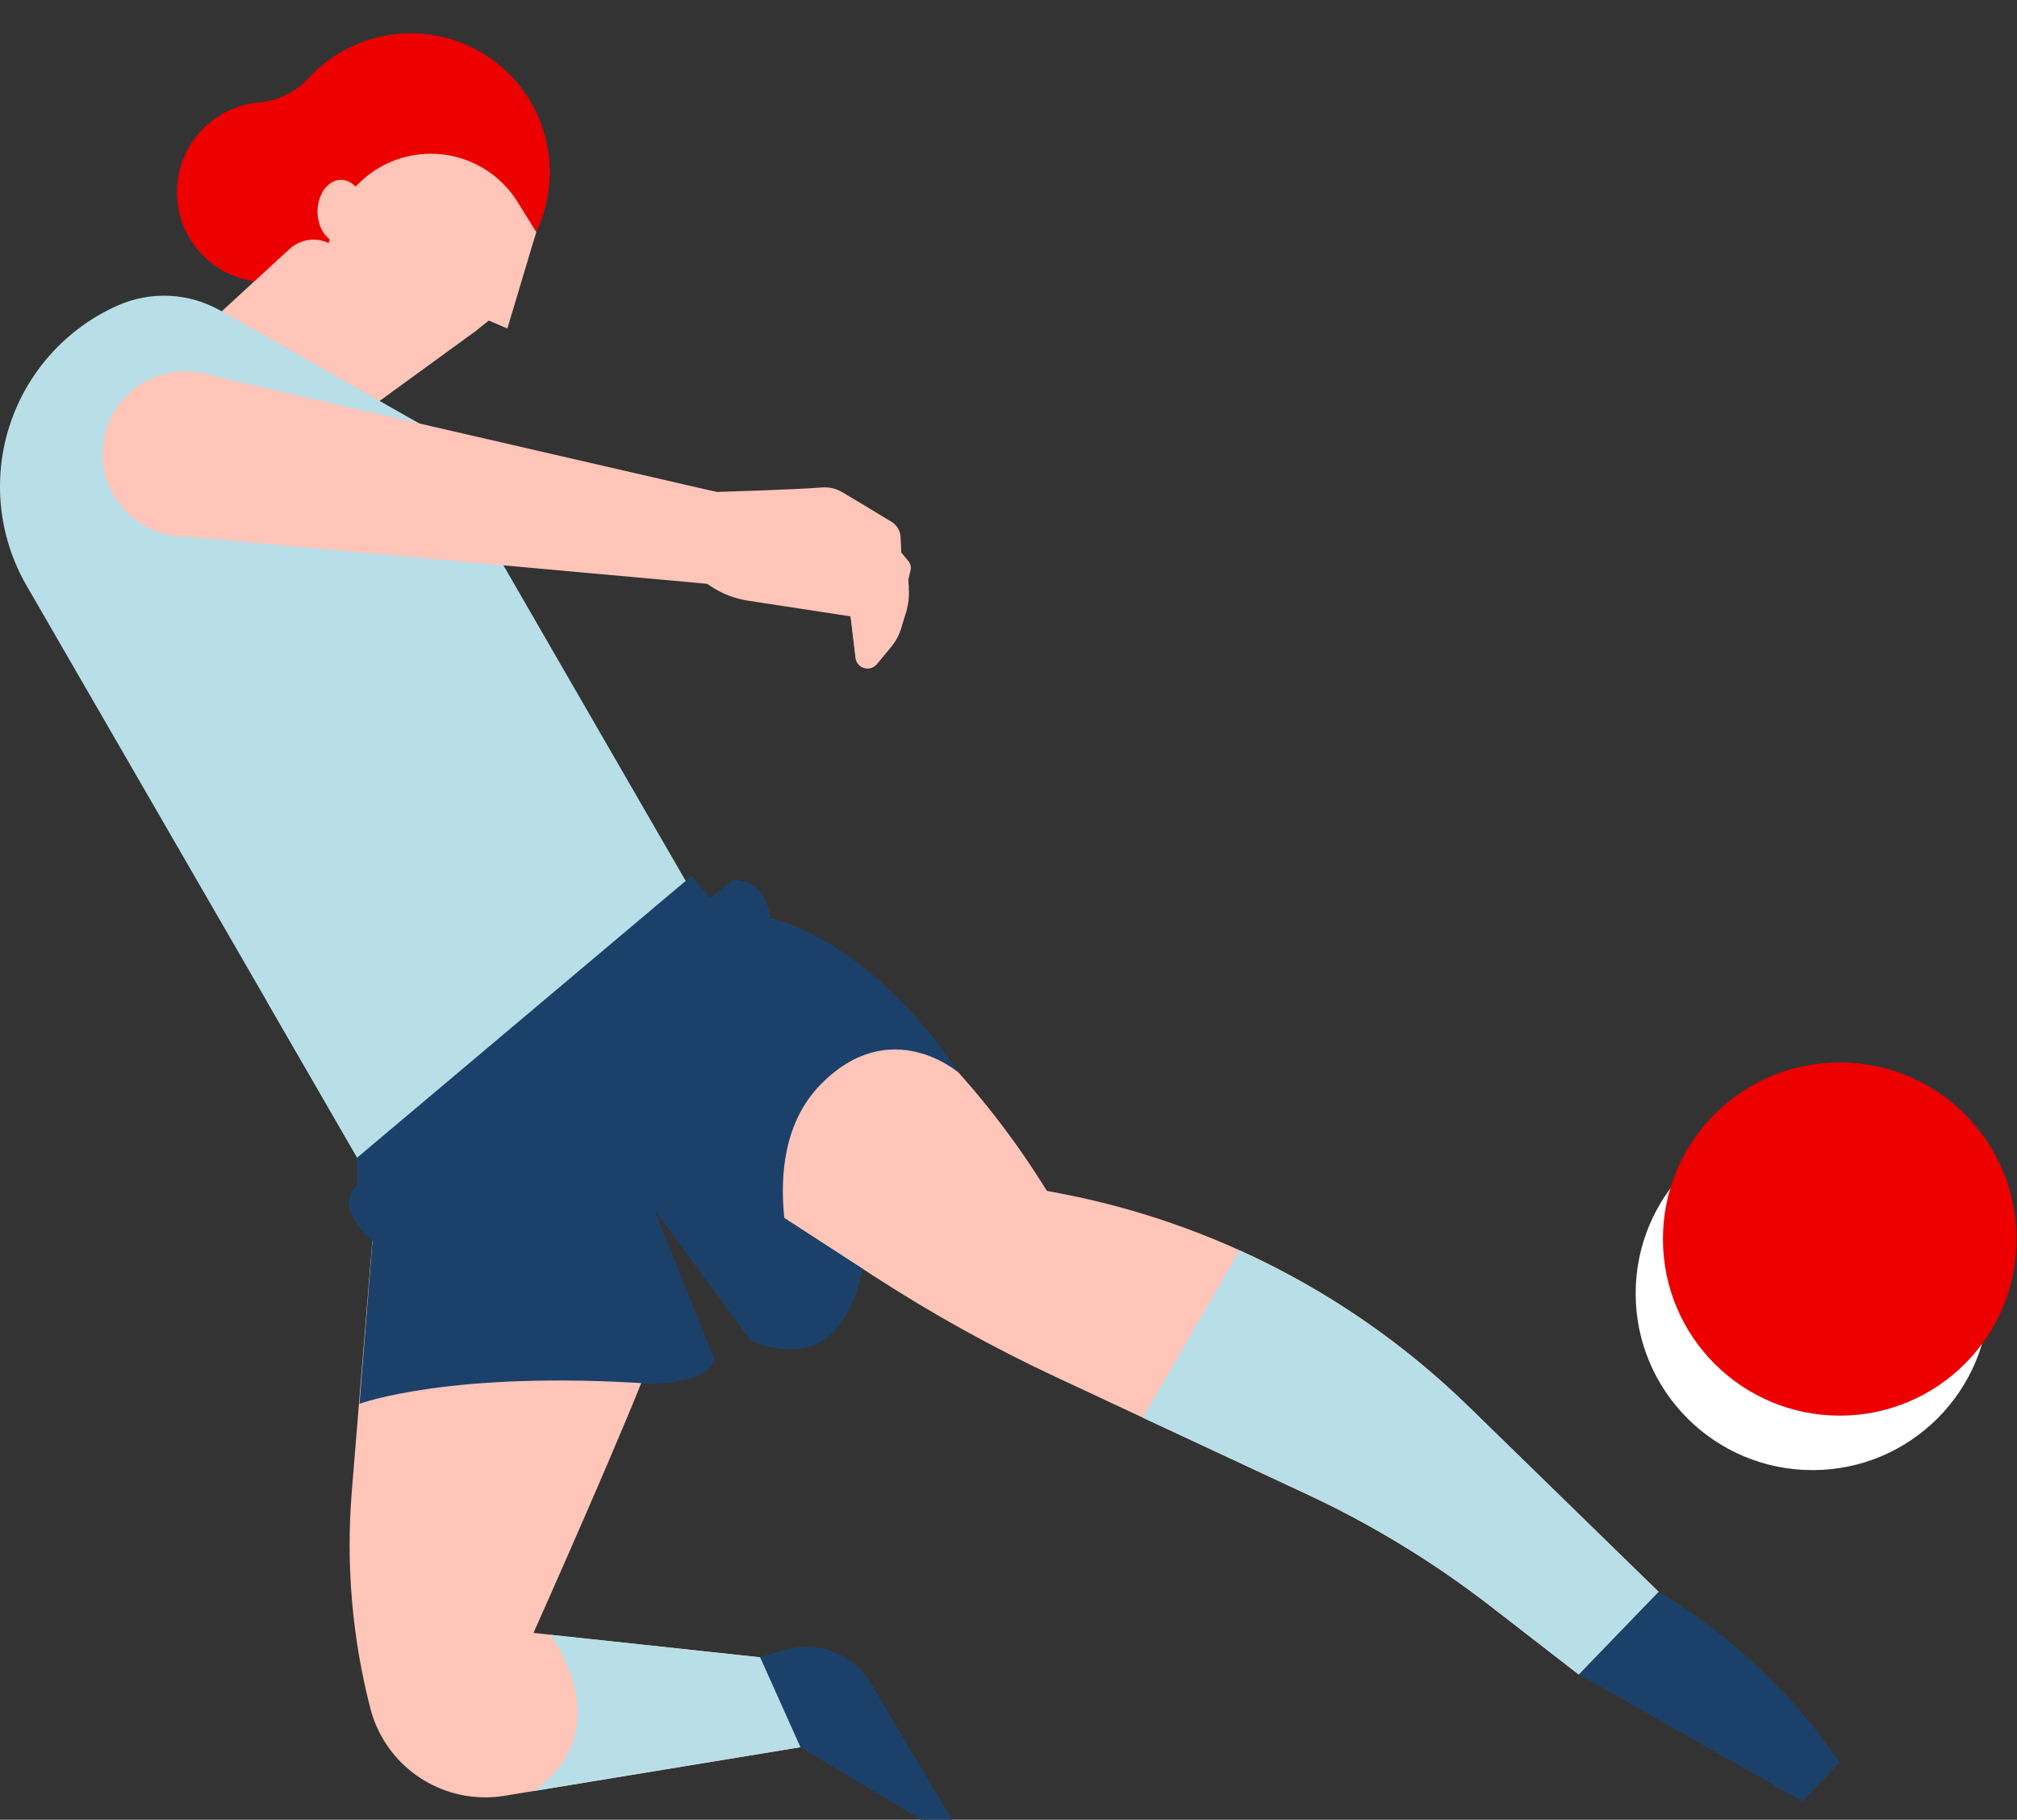
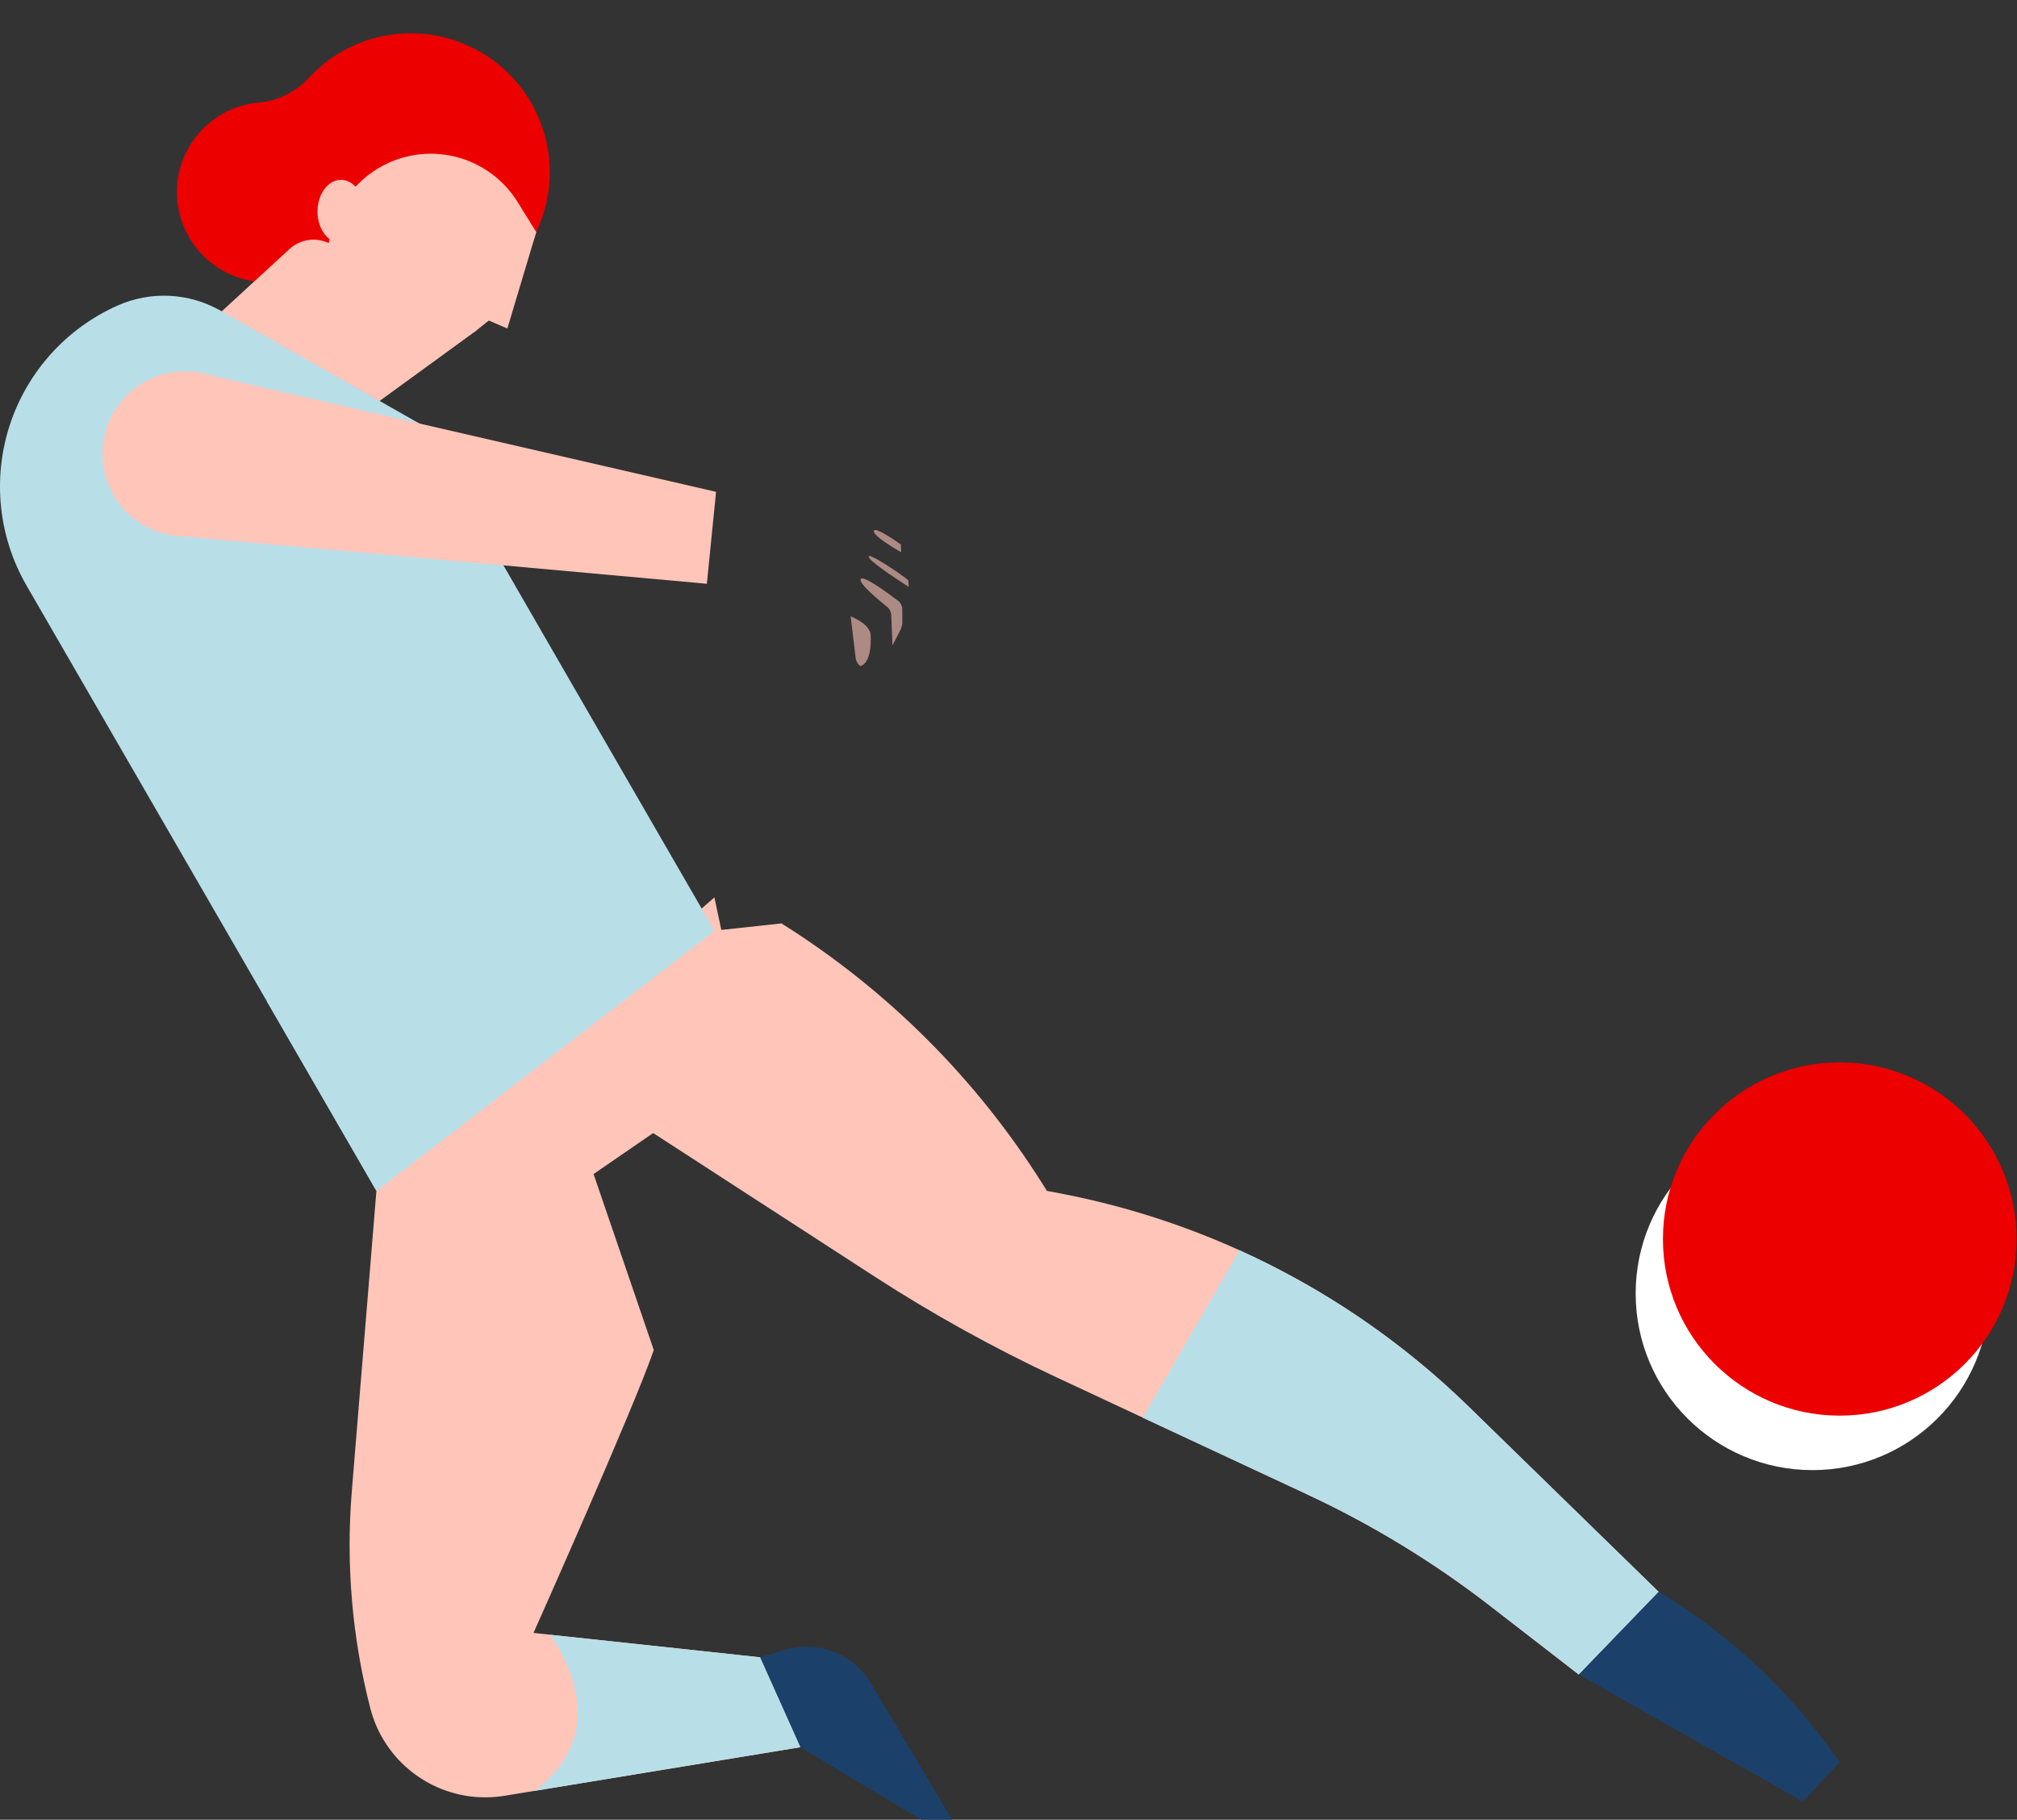
<svg xmlns="http://www.w3.org/2000/svg" width="133px" height="120px" viewBox="0 0 133 120" version="1.1">
  <rect x="0" y="0" width="133" height="120" fill="#333333" stroke="none" />
  <title>soccer-01</title>
  <desc>Created with Sketch.</desc>
  <g id="Ikoner-och-illustrationer" stroke="none" stroke-width="1" fill="none" fill-rule="evenodd">
    <g id="Santander-illustrations" transform="translate(-363, -2481)">
      <g id="soccer" transform="translate(363, 2481)">
        <g id="soccer-01" transform="translate(0, 2)">
          <path d="M131.175,83.299 C131.175,89.731 125.954,94.946 119.515,94.946 C113.075,94.946 107.855,89.731 107.855,83.299 C107.855,76.866 113.075,71.651 119.515,71.651 C122.607,71.651 125.573,72.878 127.76,75.063 C129.946,77.247 131.175,80.21 131.175,83.299" id="Path" fill="#FFFFFF" fill-rule="nonzero" />
          <path d="M2.697,22.136 C2.416,22.506 2.153,22.892 1.917,23.287 C2.156,22.89 2.417,22.505 2.697,22.136" id="Path" fill="#EA0000" fill-rule="nonzero" />
          <path d="M12.247,17.638 C12.564,17.699 12.876,17.78 13.183,17.881 C12.876,17.781 12.564,17.7 12.247,17.638" id="Path" fill="#EA0000" fill-rule="nonzero" />
          <path d="M132.973,79.706 C132.973,86.139 127.752,91.354 121.313,91.354 C114.873,91.354 109.653,86.139 109.653,79.706 C109.653,73.274 114.873,68.059 121.313,68.059 C124.405,68.059 127.371,69.286 129.558,71.471 C131.744,73.655 132.973,76.617 132.973,79.706" id="Path" fill="#EC0000" fill-rule="nonzero" />
          <path d="M52.777,113.219 L35.225,116.102 L35.225,116.102 L33.275,116.421 C32.853,116.489 32.426,116.524 31.998,116.525 C28.425,116.525 25.306,114.107 24.418,110.649 C23.217,105.984 22.805,101.152 23.197,96.351 L24.821,76.523 L47.108,57.181 L49.475,68.316 L39.139,75.421 L43.11,87.027 C41.838,90.766 35.179,105.682 35.179,105.682 L36.247,105.797 L50.119,107.289 L52.777,113.219 Z" id="Path" fill="#FFC5B9" fill-rule="nonzero" />
          <path d="M35.66,11.104 C35.66,14.341 33.709,17.259 30.715,18.497 C27.721,19.736 24.276,19.051 21.984,16.763 C19.693,14.474 19.008,11.032 20.248,8.041 C21.488,5.051 24.409,3.101 27.649,3.101 C32.074,3.101 35.66,6.684 35.66,11.104" id="Path" fill="#FFC5B9" fill-rule="nonzero" />
          <path d="M27.803,13.648 C27.803,16.876 25.184,19.492 21.953,19.492 C18.722,19.492 16.102,16.876 16.102,13.648 C16.102,10.42 18.722,7.804 21.953,7.804 C25.184,7.804 27.803,10.42 27.803,13.648" id="Path" fill="#3B101C" fill-rule="nonzero" />
          <path d="M27.199,0.195 C24.593,0.161 22.097,1.24 20.338,3.16 C19.47,4.086 18.289,4.66 17.023,4.769 L16.964,4.769 C13.827,5.111 11.505,7.842 11.674,10.989 C11.843,14.137 14.445,16.604 17.6,16.609 C17.69,16.609 17.781,16.609 17.871,16.609 C19.682,16.502 21.492,16.847 23.137,17.612 C26.523,19.227 30.552,18.618 33.307,16.073 C36.063,13.529 36.987,9.564 35.641,6.066 C34.295,2.567 30.951,0.241 27.199,0.195" id="Path" fill="#EC0000" fill-rule="nonzero" />
          <path d="M32.22,19.132 L31.234,19.927 L24.032,25.167 L13.776,19.307 L19.096,14.416 C19.796,13.777 20.812,13.623 21.67,14.026 L31.661,18.861 L32.22,19.132 Z" id="Path" fill="#FFC5B9" fill-rule="nonzero" />
          <path d="M35.36,13.301 L33.455,19.664 L32.22,19.132 L26.105,23.495 L20.254,19.664 L21.883,13.202 C22.549,10.589 24.713,8.626 27.382,8.216 C30.05,7.805 32.705,9.026 34.128,11.318 L35.36,13.301 Z" id="Path" fill="#FFC5B9" fill-rule="nonzero" />
          <path d="M47.11,59.373 L24.821,76.533 L1.755,36.623 C-0.099,33.419 -0.505,29.579 0.636,26.058 C1.778,22.537 4.36,19.665 7.742,18.154 C9.924,17.179 12.441,17.298 14.521,18.475 L27.871,26.051 L31.44,32.234 L36.557,41.104 L47.11,59.373 Z" id="Path" fill="#B8DFE8" fill-rule="nonzero" />
-           <path d="M47.11,59.373 L24.821,76.533 L17.594,64.025 C18.971,63.23 21.104,62.856 24.03,63.384 C33.137,64.997 43.092,57.734 45.204,56.079 L47.11,59.373 Z" id="Path" fill="#B8DFE8" fill-rule="nonzero" />
+           <path d="M47.11,59.373 L24.821,76.533 L17.594,64.025 C18.971,63.23 21.104,62.856 24.03,63.384 L47.11,59.373 Z" id="Path" fill="#B8DFE8" fill-rule="nonzero" />
          <path d="M27.871,26.051 L45.206,56.079 L27.87,26.053 L14.521,18.477 C14.095,18.237 13.647,18.037 13.183,17.881 C13.647,18.036 14.095,18.235 14.521,18.477 L27.871,26.051 Z" id="Path" fill="#EA0000" fill-rule="nonzero" />
          <path d="M42.999,70.925 L92.646,99.557" id="Path" stroke="#0000FF" stroke-width="0.5" stroke-dasharray="0.898" />
          <path d="M47.108,59.373 L51.529,58.895 C58.468,63.244 64.339,69.095 68.708,76.017 L69.033,76.531 L69.87,76.691 C80.051,78.635 89.434,83.528 96.85,90.762 L109.364,102.968 L104.099,108.423 L98.258,103.901 C94.528,101.014 90.489,98.551 86.214,96.555 L69.72,88.853 C65.533,86.898 61.487,84.657 57.611,82.144 L40.304,70.925 L47.108,59.373 Z" id="Path" fill="#FFC5B9" fill-rule="nonzero" />
          <path d="M104.099,108.423 L118.867,116.788 L121.313,114.197 L120.533,113.135 C117.519,109.044 113.724,105.589 109.368,102.968 L104.099,108.423 Z" id="Path" fill="#1B416B" fill-rule="nonzero" />
          <path d="M52.777,113.219 L63.893,119.877 L57.416,108.999 C56.262,107.06 53.936,106.152 51.771,106.796 L50.119,107.289 L52.777,113.219 Z" id="Path" fill="#1B416B" fill-rule="nonzero" />
          <polygon id="Path" fill="#FFC5B9" fill-rule="nonzero" points="47.217 30.434 46.609 36.499 46.263 36.466 46.113 36.452 45.702 36.413 12.321 33.395 11.833 33.351 14.105 22.808" />
-           <path d="M60.039,35.605 L59.889,36.265 L59.922,36.701 L59.922,36.783 C59.964,37.317 59.905,37.854 59.749,38.367 L59.495,39.185 L59.401,39.497 C59.305,39.806 59.164,40.099 58.982,40.368 C58.926,40.453 58.863,40.537 58.799,40.617 L57.824,41.797 C57.693,41.957 57.506,42.06 57.301,42.086 C57.169,42.099 57.035,42.081 56.911,42.031 C56.846,42.005 56.784,41.971 56.728,41.93 C56.554,41.799 56.44,41.603 56.414,41.386 L56.084,38.645 L49.311,37.609 C48.437,37.475 47.603,37.151 46.868,36.66 L45.934,36.039 L46.296,30.261 L47.219,30.442 C47.219,30.442 52.463,30.288 54.197,30.146 C54.662,30.108 55.128,30.215 55.53,30.452 C56.406,30.966 57.953,31.903 58.787,32.412 C59.146,32.63 59.371,33.013 59.386,33.432 L59.403,33.916 L59.421,34.426 L59.897,35.001 C60.038,35.171 60.091,35.397 60.039,35.612" id="Path" fill="#FFC5B9" fill-rule="nonzero" />
          <g id="Group" opacity="0.6" style="mix-blend-mode: multiply;" transform="translate(56.554, 36.039)" fill="#FFC5B9" fill-rule="nonzero">
            <g id="Path">
              <path d="M2.295,4.521 L2.213,2.515 C2.204,2.306 2.105,2.111 1.942,1.979 C1.367,1.518 0.041,0.421 0.201,0.144 C0.361,-0.132 1.999,1.073 2.654,1.572 C2.828,1.704 2.933,1.906 2.941,2.123 C2.941,2.381 2.958,2.753 2.941,3.146 L2.845,3.456 L2.295,4.521 Z" />
            </g>
          </g>
          <g id="Group" opacity="0.6" style="mix-blend-mode: multiply;" transform="translate(57.139, 34.481)" fill="#FFC5B9" fill-rule="nonzero">
            <g id="Path">
              <path d="M2.748,1.782 L2.785,2.221 C2.553,2.073 0.181,0.567 0.142,0.238 C0.103,-0.092 2.319,1.406 2.748,1.782" />
            </g>
          </g>
          <g id="Group" opacity="0.6" style="mix-blend-mode: multiply;" transform="translate(57.529, 32.922)" fill="#FFC5B9" fill-rule="nonzero">
            <g id="Path">
              <path d="M1.874,0.986 L1.892,1.494 C1.892,1.494 -0.049,0.407 0.098,0.074 C0.193,-0.146 1.201,0.512 1.874,0.986" />
            </g>
          </g>
          <g id="Group" opacity="0.6" style="mix-blend-mode: multiply;" transform="translate(55.969, 38.571)" fill="#FFC5B9" fill-rule="nonzero">
            <g id="Path">
              <path d="M1.439,1.284 C1.48,1.868 1.439,3.148 0.766,3.356 C0.592,3.226 0.479,3.031 0.452,2.815 L0.123,0.074 C0.123,0.074 1.385,0.553 1.439,1.284" />
            </g>
          </g>
          <path d="M17.68,27.919 C17.684,30.127 16.355,32.12 14.314,32.967 C12.272,33.813 9.921,33.347 8.359,31.786 C6.796,30.225 6.329,27.876 7.177,25.837 C8.024,23.798 10.019,22.471 12.229,22.475 C15.237,22.48 17.675,24.915 17.68,27.919" id="Path" fill="#FFC5B9" fill-rule="nonzero" />
-           <path d="M24.558,79.857 C23.955,79.299 23.411,78.647 23.133,77.945 C22.847,77.225 23.098,76.619 23.554,76.132 L23.554,74.338 L45.614,55.753 L46.83,57.237 L48.293,56.051 C48.293,56.051 50.413,55.749 50.792,58.547 C50.792,58.547 57.172,59.737 63.216,68.745 L63.216,68.743 C63.216,68.743 58.731,64.821 54.122,69.508 C51.678,71.994 51.422,75.544 51.72,78.33 L56.886,81.674 C56.626,82.831 56.254,84.094 55.454,85.241 C53.298,88.338 49.475,86.371 49.475,86.371 L43.147,77.758 L47.108,87.662 C46.681,89.244 42.999,89.254 42.999,89.254 C29.681,88.346 23.704,90.573 23.704,90.573 L24.558,79.857 Z" id="Combined-Shape" fill="#1B416B" fill-rule="nonzero" />
          <path d="M23.942,11.244 C24.229,12.329 23.809,13.523 23.006,13.913 C22.202,14.303 21.313,13.736 21.026,12.651 C20.74,11.566 21.157,10.371 21.963,9.982 C22.768,9.592 23.653,10.159 23.942,11.244" id="Path" fill="#FFC5B9" fill-rule="nonzero" />
          <path d="M109.366,102.968 L104.101,108.423 L98.26,103.901 C94.53,101.014 90.491,98.551 86.216,96.555 L75.358,91.49 L81.735,80.455 C87.336,82.987 92.451,86.477 96.85,90.768 L109.366,102.968 Z" id="Path" fill="#B8DFE8" fill-rule="nonzero" />
          <path d="M52.777,113.219 L35.225,116.102 C40.934,111.923 36.351,105.921 36.261,105.805 L50.119,107.289 L52.777,113.219 Z" id="Path" fill="#B8DFE8" fill-rule="nonzero" />
          <g id="Group" opacity="0.6" style="mix-blend-mode: multiply;" transform="translate(30.812, 15.195)" fill="#FFC5B9" fill-rule="nonzero">
            <g id="Path">
              <path d="M2.607,0 L1.408,3.947 L0.421,4.742 C-0.005,3.871 0.103,2.834 0.7,2.071 L2.315,0 L2.607,0 Z" />
            </g>
          </g>
        </g>
      </g>
      <g id="Slices" transform="translate(301, 446)" />
    </g>
  </g>
</svg>